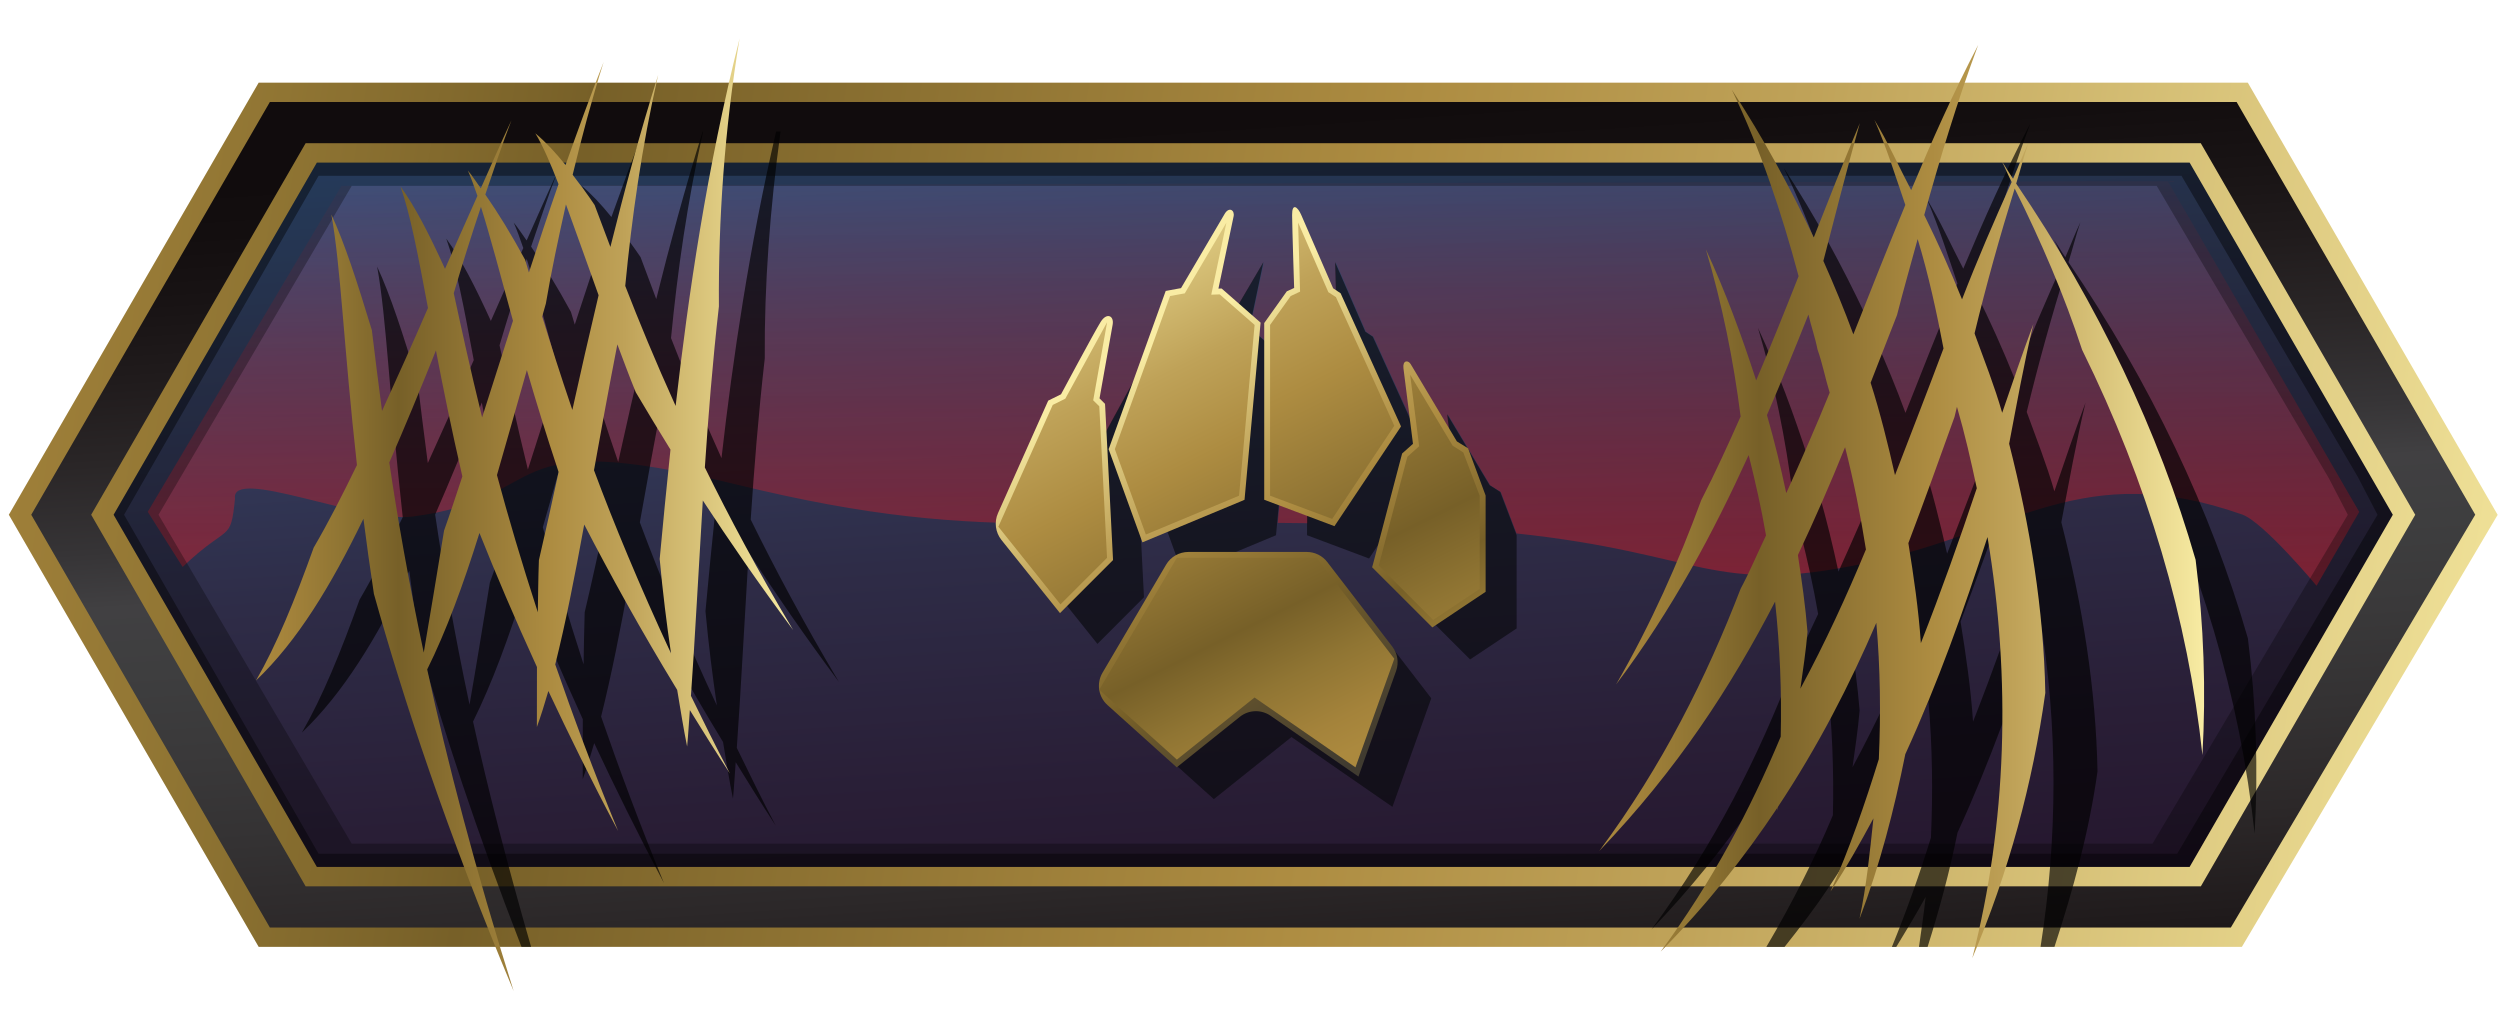
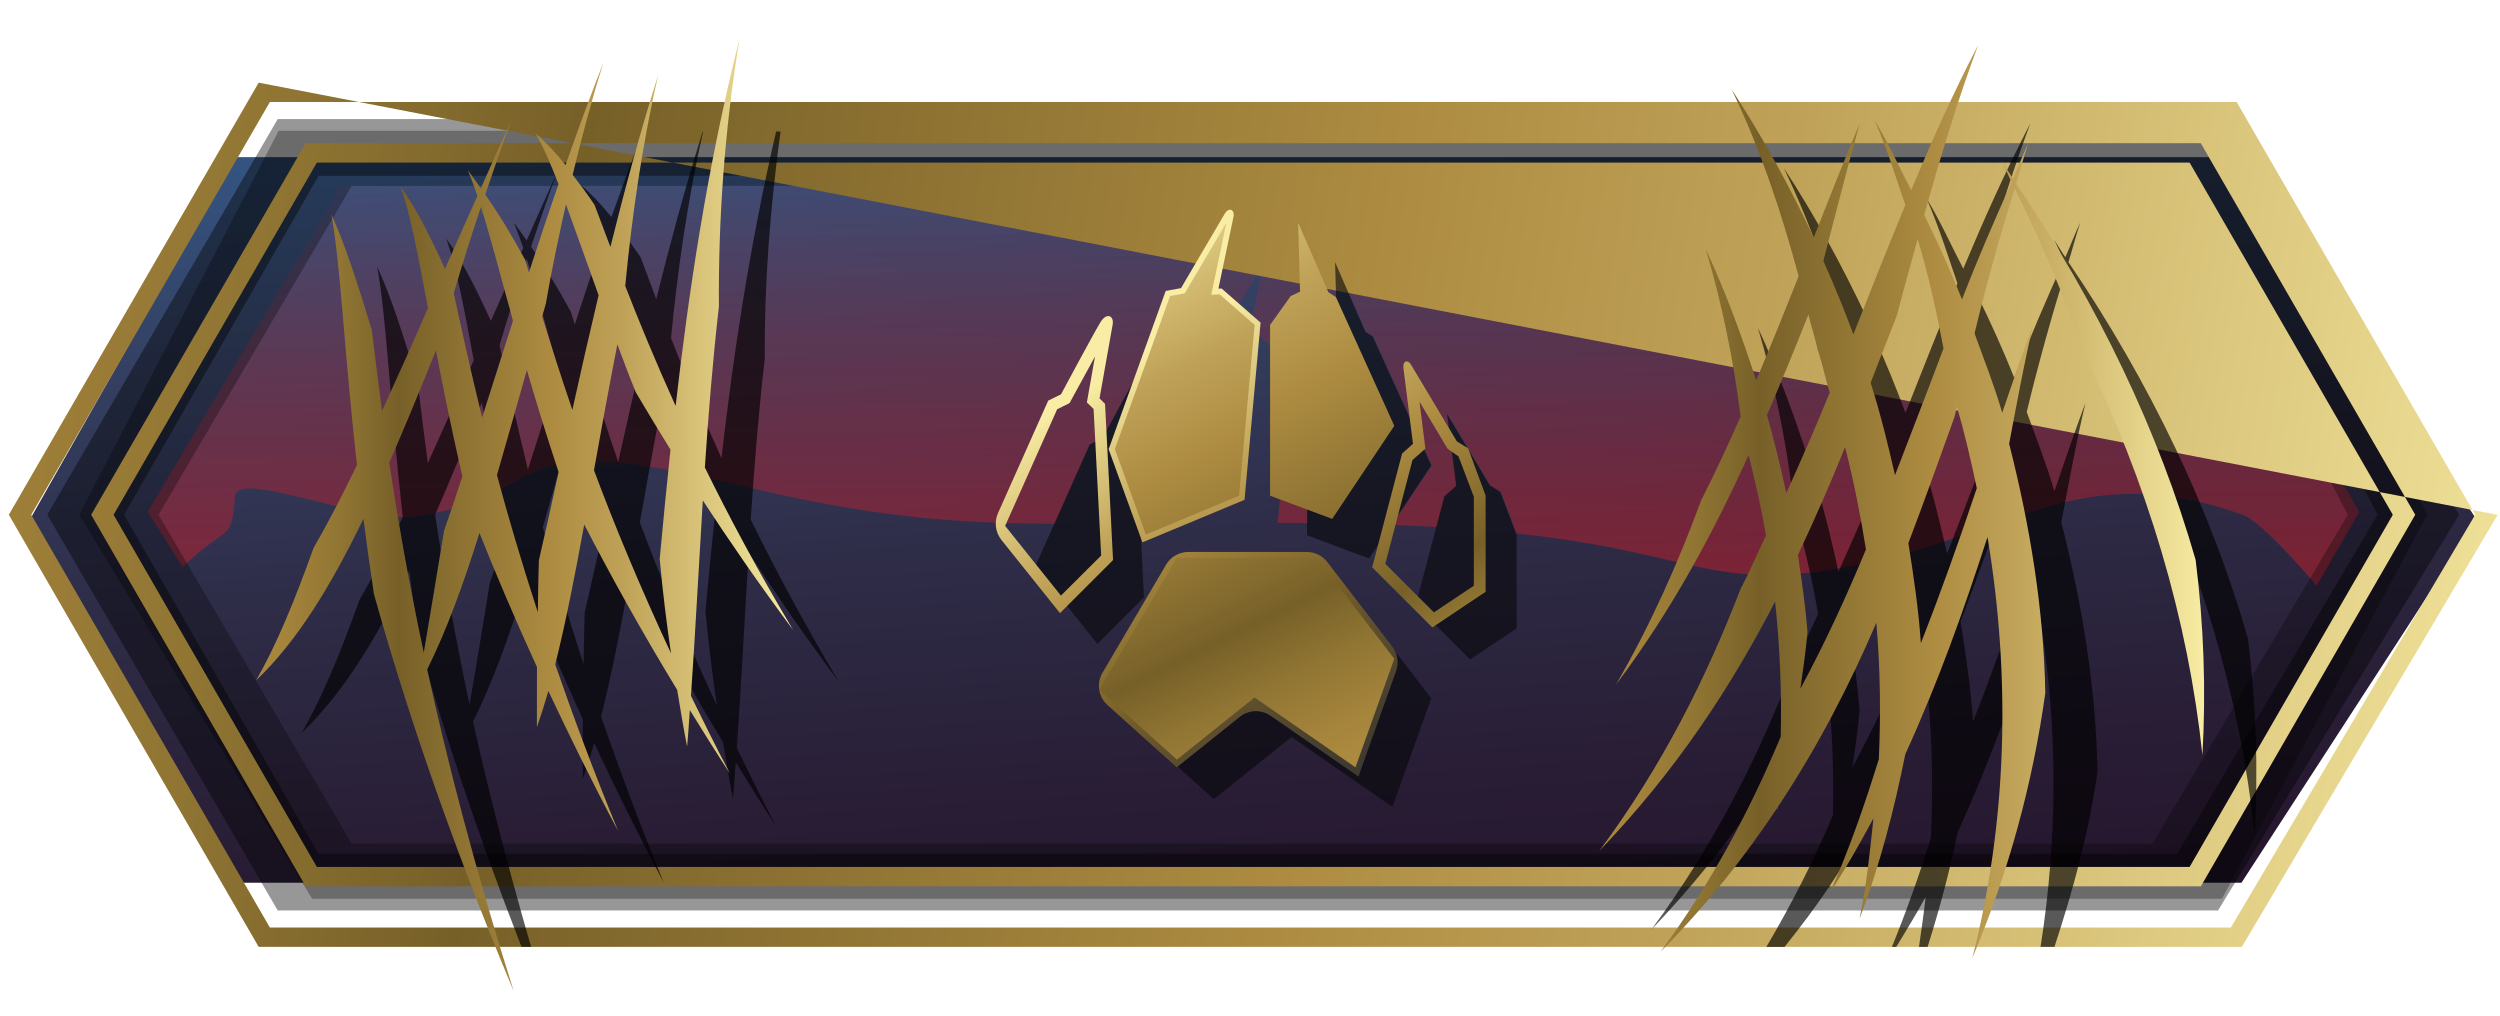
<svg xmlns="http://www.w3.org/2000/svg" version="1.1" x="0px" y="0px" width="32px" height="13px" viewBox="0 0 32 13" enable-background="new 0 0 32 13" xml:space="preserve">
  <g id="Layer_4">
</g>
  <g id="Layer_1">
    <linearGradient id="SVGID_1_" gradientUnits="userSpaceOnUse" x1="15.419" y1="-2.531" x2="16.588" y2="14.731">
      <stop offset="0" style="stop-color:#1B75BC" />
      <stop offset="0.175" style="stop-color:#345989" />
      <stop offset="0.365" style="stop-color:#344062" />
      <stop offset="0.548" style="stop-color:#2E2C47" />
      <stop offset="0.719" style="stop-color:#291E36" />
      <stop offset="0.872" style="stop-color:#24142B" />
      <stop offset="0.994" style="stop-color:#231128" />
    </linearGradient>
    <polygon fill="url(#SVGID_1_)" points="28.671,2.011 3.01,2.011 0.38,6.655 3.01,11.299 28.691,11.299 31.703,6.655  " />
    <linearGradient id="SVGID_2_" gradientUnits="userSpaceOnUse" x1="16.045" y1="7.505" x2="16.045" y2="1.524">
      <stop offset="0" style="stop-color:#ED1C24" />
      <stop offset="1" style="stop-color:#ED1C24;stop-opacity:0" />
    </linearGradient>
    <path opacity="0.42" fill="url(#SVGID_2_)" d="M30.198,6.552l-2.45-4.235L4.371,2.378l-2.48,4.173l0.447,0.706   c0.594-0.568,0.612-0.3,0.67-0.874c-0.06-0.418,1.614,0.314,2.272,0.229c1.825-0.235,1.007-1.177,4.143-0.411   c1.719,0.42,2.783,0.498,4.079,0.503l0.453-1.015l0.161-0.08l0.535-0.979l-0.178,1l0.078,0.077l0.051,0.991   c0.1-0.001,0.204-0.002,0.308-0.003l-0.16-0.44l0.707-1.96l0.188-0.034l0.533-0.906l-0.194,0.923l0.108-0.004l0.447,0.391   l-0.184,2.028c0.123,0.001,0.253,0.003,0.383,0.004V4.665l0.264-0.37l0.12-0.056l-0.025-0.884l0.387,0.891l0.096,0.064l0.747,1.647   l-0.51,0.764c0.2,0.007,0.395,0.014,0.574,0.024l0.103-0.391l0.151-0.135l-0.115-0.916l0.544,0.909l0.136,0.086l0.201,0.53   c2.394,0.257,2.501,0.79,4.434,0.388c1.967-0.41,2.801-1.351,4.853-0.631c0.276,0.097,0.954,0.913,0.954,0.913L30.198,6.552z" />
    <path opacity="0.29" d="M28.516,1.674l-24.949,0L1.014,6.589l2.981,4.915l24.446,0l2.627-4.915L28.516,1.674z M27.552,10.799H4.502   l-2.473-4.21l2.473-4.21l23.104,0l2.202,3.74l0.244,0.47L27.552,10.799z" />
    <path opacity="0.41" d="M28.446,1.524H3.555l-2.95,5.065l2.95,5.065h24.836l3.087-5.065L28.446,1.524z M27.868,10.928H4.078   l-2.49-4.339l2.49-4.339h23.845l2.257,3.854l0.252,0.485L27.868,10.928z" />
    <linearGradient id="SVGID_3_" gradientUnits="userSpaceOnUse" x1="16.515" y1="13.639" x2="15.701" y2="1.521">
      <stop offset="0" style="stop-color:#130E0F" />
      <stop offset="0.095" style="stop-color:#201B1C" />
      <stop offset="0.204" style="stop-color:#2C2829" />
      <stop offset="0.308" style="stop-color:#343233" />
      <stop offset="0.406" style="stop-color:#3A393A" />
      <stop offset="0.494" style="stop-color:#3E3E3F" />
      <stop offset="0.564" style="stop-color:#414042" />
      <stop offset="0.624" style="stop-color:#363436" />
      <stop offset="0.716" style="stop-color:#2A2627" />
      <stop offset="0.803" style="stop-color:#201B1C" />
      <stop offset="0.882" style="stop-color:#181314" />
      <stop offset="0.95" style="stop-color:#130E0F" />
      <stop offset="1" style="stop-color:#110C0D" />
    </linearGradient>
-     <path fill="url(#SVGID_3_)" d="M28.7,1.182H3.383L0.257,6.589l3.126,5.407h25.243l3.201-5.407L28.7,1.182z M28.099,11.221H3.984   L1.311,6.589l2.673-4.632h24.115l2.673,4.632L28.099,11.221z" />
    <linearGradient id="SVGID_4_" gradientUnits="userSpaceOnUse" x1="-2.526" y1="3.514" x2="33.283" y2="9.445">
      <stop offset="0" style="stop-color:#AB893E" />
      <stop offset="0.056" style="stop-color:#A4833B" />
      <stop offset="0.157" style="stop-color:#907533" />
      <stop offset="0.265" style="stop-color:#776028" />
      <stop offset="0.55" style="stop-color:#AD8C41" />
      <stop offset="0.686" style="stop-color:#BFA258" />
      <stop offset="0.982" style="stop-color:#F4E79E" />
      <stop offset="1" style="stop-color:#F9ECA4" />
    </linearGradient>
-     <path fill="url(#SVGID_4_)" d="M28.696,12.12H3.311L0.113,6.589l3.198-5.531h25.461L31.97,6.59L28.696,12.12z M3.454,11.872h25.101   l3.128-5.284l-3.054-5.282H3.454L0.4,6.589L3.454,11.872z M28.171,11.345H3.912L1.167,6.589l2.745-4.756h24.258l2.745,4.756   L28.171,11.345z M4.056,11.097h23.971l2.601-4.508l-2.601-4.508H4.056L1.454,6.589L4.056,11.097z" />
+     <path fill="url(#SVGID_4_)" d="M28.696,12.12H3.311L0.113,6.589l3.198-5.531L31.97,6.59L28.696,12.12z M3.454,11.872h25.101   l3.128-5.284l-3.054-5.282H3.454L0.4,6.589L3.454,11.872z M28.171,11.345H3.912L1.167,6.589l2.745-4.756h24.258l2.745,4.756   L28.171,11.345z M4.056,11.097h23.971l2.601-4.508l-2.601-4.508H4.056L1.454,6.589L4.056,11.097z" />
    <g>
      <g opacity="0.6">
        <path fill-rule="evenodd" clip-rule="evenodd" fill="#050609" d="M14.047,8.242l-0.795-0.994l0.696-1.559l0.161-0.08l0.535-0.979     l-0.178,1l0.078,0.077l0.099,1.938L14.047,8.242z" />
-         <path fill-rule="evenodd" clip-rule="evenodd" fill="#050609" d="M15.14,7.348l-0.397-1.093l0.707-1.96l0.188-0.034l0.533-0.906     l-0.194,0.923l0.108-0.004l0.447,0.391l-0.199,2.186L15.14,7.348z" />
        <path fill-rule="evenodd" clip-rule="evenodd" fill="#050609" d="M16.73,6.851V4.665l0.264-0.37l0.12-0.056l-0.025-0.884     l0.387,0.891l0.096,0.064l0.747,1.647l-0.795,1.192L16.73,6.851z" />
        <path fill-rule="evenodd" clip-rule="evenodd" fill="#050609" d="M18.121,7.745l0.696,0.696l0.596-0.397V6.851l-0.21-0.554     l-0.136-0.086l-0.544-0.909l0.115,0.916l-0.151,0.135L18.121,7.745z" />
        <path fill-rule="evenodd" clip-rule="evenodd" fill="#050609" d="M18.32,8.938l-0.994-1.292h-1.789l-0.994,1.689l0.994,0.894     l0.994-0.795l1.292,0.894L18.32,8.938z" />
      </g>
      <g>
        <g>
          <linearGradient id="SVGID_5_" gradientUnits="userSpaceOnUse" x1="16.497" y1="10.284" x2="13.411" y2="5.311">
            <stop offset="0" style="stop-color:#AB893E" />
            <stop offset="0.056" style="stop-color:#A4833B" />
            <stop offset="0.157" style="stop-color:#907533" />
            <stop offset="0.265" style="stop-color:#776028" />
            <stop offset="0.55" style="stop-color:#AD8C41" />
            <stop offset="0.686" style="stop-color:#BFA258" />
            <stop offset="0.982" style="stop-color:#F4E79E" />
            <stop offset="1" style="stop-color:#F9ECA4" />
          </linearGradient>
          <path fill="url(#SVGID_5_)" d="M13.568,7.848l-0.75-0.937c-0.077-0.097-0.094-0.229-0.044-0.342l0.643-1.441l0.164-0.081      c0,0,0.428-0.8,0.507-0.926c0.079-0.127,0.174-0.079,0.154,0.034c-0.02,0.113-0.168,0.944-0.168,0.944l0.07,0.07l0.002,0.029      l0.101,1.971L13.568,7.848z M12.866,6.731l0.714,0.893l0.515-0.513l-0.097-1.876l-0.086-0.084l0.104-0.588L13.69,5.16      l-0.158,0.078L12.866,6.731z" />
          <linearGradient id="SVGID_6_" gradientUnits="userSpaceOnUse" x1="18.009" y1="9.346" x2="14.922" y2="4.372">
            <stop offset="0" style="stop-color:#AB893E" />
            <stop offset="0.056" style="stop-color:#A4833B" />
            <stop offset="0.157" style="stop-color:#907533" />
            <stop offset="0.265" style="stop-color:#776028" />
            <stop offset="0.55" style="stop-color:#AD8C41" />
            <stop offset="0.686" style="stop-color:#BFA258" />
            <stop offset="0.982" style="stop-color:#F4E79E" />
            <stop offset="1" style="stop-color:#F9ECA4" />
          </linearGradient>
          <path fill="url(#SVGID_6_)" d="M14.623,6.942L14.19,5.749l0.01-0.025l0.721-2l0.196-0.036c0,0,0.503-0.856,0.559-0.951      s0.131-0.047,0.114,0.033c-0.017,0.08-0.194,0.924-0.194,0.924l0.041-0.001l0.023,0.02l0.476,0.417l-0.004,0.038L15.93,6.397      l-0.041,0.018L14.623,6.942z M14.35,5.749l0.361,0.994l0.894-0.372c0.113-0.047,0.191-0.153,0.202-0.276L15.98,4.19      l-0.396-0.346L15.41,3.851L15.53,3.28L15.21,3.822l-0.179,0.032L14.35,5.749z" />
          <linearGradient id="SVGID_7_" gradientUnits="userSpaceOnUse" x1="19.001" y1="8.73" x2="15.914" y2="3.757">
            <stop offset="0" style="stop-color:#AB893E" />
            <stop offset="0.056" style="stop-color:#A4833B" />
            <stop offset="0.157" style="stop-color:#907533" />
            <stop offset="0.265" style="stop-color:#776028" />
            <stop offset="0.55" style="stop-color:#AD8C41" />
            <stop offset="0.686" style="stop-color:#BFA258" />
            <stop offset="0.982" style="stop-color:#F4E79E" />
            <stop offset="1" style="stop-color:#F9ECA4" />
          </linearGradient>
-           <path fill="url(#SVGID_7_)" d="M17.081,6.735l-0.899-0.338V4.135l0.289-0.406l0.094-0.043c0,0-0.025-0.771-0.026-0.933      c-0.002-0.162,0.072-0.105,0.116-0.004c0.044,0.1,0.409,0.941,0.409,0.941l0.096,0.064l0.773,1.704l-0.023,0.035L17.081,6.735z       M16.332,6.293l0.69,0.259l0.636-0.955c0.063-0.095,0.073-0.216,0.026-0.32L17.04,3.854L16.945,3.79l-0.242-0.556l0.015,0.546      l-0.146,0.069l-0.238,0.334V6.293z" />
          <linearGradient id="SVGID_8_" gradientUnits="userSpaceOnUse" x1="19.405" y1="8.479" x2="16.319" y2="3.506">
            <stop offset="0" style="stop-color:#AB893E" />
            <stop offset="0.056" style="stop-color:#A4833B" />
            <stop offset="0.157" style="stop-color:#907533" />
            <stop offset="0.265" style="stop-color:#776028" />
            <stop offset="0.55" style="stop-color:#AD8C41" />
            <stop offset="0.686" style="stop-color:#BFA258" />
            <stop offset="0.982" style="stop-color:#F4E79E" />
            <stop offset="1" style="stop-color:#F9ECA4" />
          </linearGradient>
          <path fill="url(#SVGID_8_)" d="M18.334,8.031l-0.771-0.77l0.012-0.042l0.372-1.414l0.139-0.124c0,0-0.104-0.817-0.122-0.968      c-0.012-0.103,0.06-0.107,0.093-0.052c0.032,0.054,0.591,0.989,0.591,0.989l0.144,0.089l0.224,0.604v1.232L18.334,8.031z       M17.732,7.217l0.622,0.621l0.511-0.341V6.359l-0.196-0.517l-0.14-0.098l-0.359-0.602l0.075,0.601L18.08,5.888L17.732,7.217z" />
          <linearGradient id="SVGID_9_" gradientUnits="userSpaceOnUse" x1="16.864" y1="10.056" x2="13.778" y2="5.083">
            <stop offset="0" style="stop-color:#403B30" />
            <stop offset="0.082" style="stop-color:#48402F" />
            <stop offset="0.231" style="stop-color:#5E4F2D" />
            <stop offset="0.355" style="stop-color:#776028" />
            <stop offset="0.651" style="stop-color:#AD8C41" />
            <stop offset="0.756" style="stop-color:#BFA258" />
            <stop offset="0.986" style="stop-color:#F4E79E" />
            <stop offset="1" style="stop-color:#F9ECA4" />
          </linearGradient>
          <path fill="url(#SVGID_9_)" d="M17.388,9.94l-1.124-0.778c-0.12-0.083-0.281-0.078-0.395,0.014l-0.807,0.646l-0.886-0.797      c-0.117-0.105-0.144-0.278-0.064-0.414l0.814-1.383c0.059-0.101,0.168-0.163,0.285-0.163h1.516c0.103,0,0.2,0.048,0.262,0.129      l0.832,1.082c0.069,0.089,0.087,0.207,0.049,0.313L17.388,9.94z M15.862,8.99c0.114-0.091,0.275-0.097,0.395-0.014l1.054,0.73      l0.39-1.09c0.038-0.106,0.019-0.224-0.049-0.314l-0.738-0.958c-0.063-0.081-0.16-0.129-0.262-0.129h-1.356      c-0.117,0-0.226,0.062-0.285,0.163l-0.845,1.436l0.901,0.811L15.862,8.99z" />
        </g>
        <g>
          <linearGradient id="SVGID_10_" gradientUnits="userSpaceOnUse" x1="16.171" y1="10.867" x2="12.187" y2="2.84">
            <stop offset="0" style="stop-color:#AB893E" />
            <stop offset="0.056" style="stop-color:#A4833B" />
            <stop offset="0.157" style="stop-color:#907533" />
            <stop offset="0.265" style="stop-color:#776028" />
            <stop offset="0.55" style="stop-color:#AD8C41" />
            <stop offset="0.686" style="stop-color:#BFA258" />
            <stop offset="0.982" style="stop-color:#F4E79E" />
            <stop offset="1" style="stop-color:#F9ECA4" />
          </linearGradient>
-           <path fill-rule="evenodd" clip-rule="evenodd" fill="url(#SVGID_10_)" d="M13.574,7.736l-0.795-0.994l0.696-1.559l0.161-0.08      l0.535-0.979l-0.178,1l0.078,0.077L14.17,7.14L13.574,7.736z" />
        </g>
        <g>
          <linearGradient id="SVGID_11_" gradientUnits="userSpaceOnUse" x1="17.692" y1="9.902" x2="13.926" y2="2.316">
            <stop offset="0" style="stop-color:#AB893E" />
            <stop offset="0.056" style="stop-color:#A4833B" />
            <stop offset="0.157" style="stop-color:#907533" />
            <stop offset="0.265" style="stop-color:#776028" />
            <stop offset="0.55" style="stop-color:#AD8C41" />
            <stop offset="0.686" style="stop-color:#BFA258" />
            <stop offset="0.982" style="stop-color:#F4E79E" />
            <stop offset="1" style="stop-color:#F9ECA4" />
          </linearGradient>
          <path fill-rule="evenodd" clip-rule="evenodd" fill="url(#SVGID_11_)" d="M14.667,6.842l-0.397-1.093l0.707-1.96l0.188-0.034      l0.533-0.906l-0.194,0.923l0.108-0.004l0.447,0.391l-0.199,2.186L14.667,6.842z" />
        </g>
        <g>
          <linearGradient id="SVGID_12_" gradientUnits="userSpaceOnUse" x1="18.854" y1="9.458" x2="14.823" y2="1.336">
            <stop offset="0" style="stop-color:#AB893E" />
            <stop offset="0.056" style="stop-color:#A4833B" />
            <stop offset="0.157" style="stop-color:#907533" />
            <stop offset="0.265" style="stop-color:#776028" />
            <stop offset="0.55" style="stop-color:#AD8C41" />
            <stop offset="0.686" style="stop-color:#BFA258" />
            <stop offset="0.982" style="stop-color:#F4E79E" />
            <stop offset="1" style="stop-color:#F9ECA4" />
          </linearGradient>
          <path fill-rule="evenodd" clip-rule="evenodd" fill="url(#SVGID_12_)" d="M16.257,6.345V4.159l0.264-0.37l0.12-0.056      l-0.025-0.884l0.387,0.891L17.1,3.803l0.747,1.647l-0.795,1.192L16.257,6.345z" />
        </g>
        <g>
          <linearGradient id="SVGID_13_" gradientUnits="userSpaceOnUse" x1="19.343" y1="8.841" x2="15.247" y2="0.588">
            <stop offset="0" style="stop-color:#AB893E" />
            <stop offset="0.056" style="stop-color:#A4833B" />
            <stop offset="0.157" style="stop-color:#907533" />
            <stop offset="0.265" style="stop-color:#776028" />
            <stop offset="0.55" style="stop-color:#AD8C41" />
            <stop offset="0.686" style="stop-color:#BFA258" />
            <stop offset="0.982" style="stop-color:#F4E79E" />
            <stop offset="1" style="stop-color:#F9ECA4" />
          </linearGradient>
-           <path fill-rule="evenodd" clip-rule="evenodd" fill="url(#SVGID_13_)" d="M17.648,7.239l0.696,0.696l0.596-0.397V6.345      l-0.21-0.554l-0.136-0.086L18.05,4.796l0.115,0.916l-0.151,0.135L17.648,7.239z" />
        </g>
        <g>
          <linearGradient id="SVGID_14_" gradientUnits="userSpaceOnUse" x1="16.609" y1="9.941" x2="13.264" y2="3.201">
            <stop offset="0" style="stop-color:#AB893E" />
            <stop offset="0.056" style="stop-color:#A4833B" />
            <stop offset="0.157" style="stop-color:#907533" />
            <stop offset="0.265" style="stop-color:#776028" />
            <stop offset="0.55" style="stop-color:#AD8C41" />
            <stop offset="0.686" style="stop-color:#BFA258" />
            <stop offset="0.982" style="stop-color:#F4E79E" />
            <stop offset="1" style="stop-color:#F9ECA4" />
          </linearGradient>
          <path fill-rule="evenodd" clip-rule="evenodd" fill="url(#SVGID_14_)" d="M17.847,8.432L16.853,7.14h-1.789l-0.994,1.689      l0.994,0.894l0.994-0.795l1.292,0.894L17.847,8.432z" />
        </g>
      </g>
    </g>
    <g>
      <path opacity="0.65" d="M5.373,8.269c0.298,1.065,0.722,2.359,1.302,3.851h0.123c-0.305-1.057-0.556-2.03-0.743-2.884    C6.298,8.747,6.513,8.161,6.724,7.49c0.208,0.521,0.449,1.09,0.736,1.716C7.459,9.474,7.459,9.74,7.459,9.973    c0.052-0.144,0.1-0.298,0.147-0.461c0.263,0.561,0.552,1.15,0.893,1.792c-0.316-0.768-0.578-1.474-0.805-2.132    c0.131-0.523,0.25-1.124,0.371-1.791c0.329,0.635,0.714,1.335,1.19,2.117C9.296,9.745,9.336,10,9.382,10.223    c0.014-0.14,0.023-0.314,0.035-0.467c0.164,0.265,0.328,0.531,0.512,0.812c-0.18-0.344-0.342-0.673-0.498-0.995    c0.051-0.716,0.094-1.556,0.152-2.501c0.333,0.51,0.714,1.063,1.156,1.658c-0.453-0.76-0.819-1.448-1.13-2.08    c0.044-0.653,0.097-1.333,0.18-2.062C9.782,3.651,9.856,2.671,9.991,1.684H9.934c-0.343,1.48-0.553,2.897-0.699,4.18    C8.973,5.287,8.761,4.771,8.589,4.327C8.672,3.47,8.797,2.587,9,1.684H8.994c-0.231,0.738-0.421,1.45-0.594,2.144    c-0.073-0.193-0.14-0.376-0.201-0.537C8.101,3.146,8.009,3.026,7.917,2.904c0.097-0.402,0.212-0.81,0.335-1.221H8.231    c-0.142,0.37-0.277,0.735-0.405,1.095c-0.129-0.16-0.257-0.297-0.388-0.406c0.099,0.163,0.196,0.391,0.297,0.651    C7.6,3.413,7.478,3.784,7.357,4.155C7.341,4.102,7.323,4.043,7.308,3.993c-0.181-0.333-0.346-0.6-0.51-0.836    c0.108-0.315,0.21-0.627,0.334-0.949C6.993,2.507,6.87,2.789,6.741,3.078C6.686,3.003,6.63,2.913,6.575,2.849    c0.042,0.095,0.082,0.206,0.123,0.326C6.556,3.492,6.415,3.804,6.283,4.108c-0.196-0.43-0.379-0.792-0.571-1.054    c0.127,0.355,0.225,0.872,0.352,1.555c-0.201,0.462-0.398,0.9-0.588,1.318c-0.05-0.38-0.094-0.733-0.13-1.033    C5.159,4.279,5.001,3.785,4.827,3.412c0.12,0.648,0.16,1.705,0.328,3.208C4.973,6.997,4.79,7.355,4.602,7.677    c-0.242,0.674-0.476,1.247-0.738,1.7c0.525-0.499,0.958-1.208,1.375-2.07C5.278,7.613,5.321,7.931,5.373,8.269z M8.488,5.076    c0.077,0.203,0.145,0.391,0.236,0.613c0.136,0.23,0.285,0.477,0.444,0.734c-0.052,0.491-0.097,0.962-0.138,1.4    C9.069,8.248,9.12,8.649,9.176,9.031C8.772,8.162,8.447,7.377,8.19,6.686C8.28,6.178,8.378,5.641,8.488,5.076z M7.574,4.553    c0.07-0.413,0.161-0.84,0.257-1.271c0.121,0.331,0.254,0.708,0.418,1.163c-0.121,0.51-0.233,0.998-0.336,1.468    C7.76,5.469,7.635,5.073,7.527,4.718C7.543,4.662,7.558,4.609,7.574,4.553z M7.331,5.404c0.115,0.397,0.249,0.833,0.406,1.305    c-0.086,0.393-0.17,0.778-0.253,1.128c-0.008,0.237-0.01,0.447-0.014,0.667C7.262,7.863,7.09,7.277,6.948,6.749    C7.071,6.325,7.197,5.875,7.331,5.404z M6.742,3.315c0.121,0.38,0.247,0.864,0.41,1.457C7.014,5.203,6.885,5.614,6.757,6.01    C6.605,5.387,6.49,4.858,6.394,4.42C6.501,4.058,6.616,3.693,6.742,3.315z M6.167,5.153c0.09,0.472,0.2,1.013,0.338,1.612    C6.427,6.998,6.348,7.244,6.27,7.458C6.174,8.042,6.092,8.552,6.01,9.02C5.813,8.091,5.673,7.284,5.57,6.587    C5.766,6.14,5.962,5.662,6.167,5.153z" />
      <path opacity="0.65" d="M21.139,11.897c0.994-1.037,1.689-2.106,2.25-3.191c0.062,0.579,0.086,1.156,0.072,1.729    c-0.238,0.568-0.525,1.13-0.852,1.686h0.233c0.204-0.256,0.399-0.512,0.572-0.772c-0.001,0.012-0.001,0.024-0.002,0.035    c0.004-0.016,0.006-0.033,0.011-0.049c0.513-0.773,0.919-1.561,1.261-2.358c0.051,0.585,0.058,1.167,0.032,1.745    c-0.146,0.47-0.311,0.936-0.5,1.399h0.056c0.129-0.213,0.259-0.425,0.376-0.64c-0.023,0.214-0.055,0.427-0.085,0.64h0.11    c0.152-0.482,0.284-0.969,0.383-1.463c0.419-0.913,0.748-1.841,1.052-2.779c0.239,1.43,0.229,2.858,0.011,4.241h0.178    c0.242-0.737,0.445-1.484,0.551-2.246c-0.02-1.059-0.193-2.128-0.463-3.189c0.098-0.511,0.188-1.021,0.31-1.532    c-0.141,0.379-0.271,0.758-0.399,1.136c-0.098-0.342-0.231-0.678-0.354-1.016c0.15-0.62,0.322-1.238,0.514-1.855    c0.338,0.677,0.634,1.365,0.863,2.065c0.841,1.702,1.357,3.462,1.54,5.186c0.048-0.825,0.019-1.661-0.086-2.498    c-0.472-1.641-1.248-3.271-2.297-4.816c0.054-0.17,0.095-0.341,0.153-0.51c-0.072,0.149-0.126,0.299-0.193,0.448    c-0.051-0.074-0.093-0.15-0.145-0.224c0.047,0.087,0.082,0.178,0.127,0.266c-0.225,0.5-0.442,1.001-0.635,1.502    c-0.146-0.364-0.308-0.723-0.484-1.08C25.501,3.027,25.72,2.3,25.988,1.58c-0.321,0.617-0.598,1.237-0.858,1.859    c-0.156-0.3-0.292-0.606-0.47-0.899c0.156,0.356,0.27,0.724,0.395,1.088c-0.227,0.552-0.448,1.104-0.665,1.657    c-0.116-0.316-0.245-0.628-0.384-0.94c0.153-0.589,0.302-1.178,0.467-1.764c-0.206,0.487-0.398,0.976-0.59,1.464    c-0.304-0.644-0.648-1.279-1.05-1.894c0.372,0.773,0.638,1.576,0.856,2.389c-0.174,0.445-0.355,0.89-0.543,1.334    c-0.183-0.565-0.388-1.126-0.644-1.677c0.209,0.703,0.354,1.419,0.445,2.139c-0.159,0.359-0.323,0.717-0.505,1.073    c-0.291,0.792-0.64,1.579-1.089,2.357c0.723-0.963,1.245-1.945,1.697-2.936c0.086,0.342,0.163,0.685,0.222,1.029    c-0.11,0.227-0.204,0.456-0.325,0.682C22.511,9.678,21.95,10.801,21.139,11.897z M25.717,6.213    c0.101,0.346,0.179,0.693,0.254,1.041c-0.223,0.666-0.458,1.327-0.716,1.983c-0.029-0.426-0.091-0.853-0.16-1.28    c0.204-0.536,0.396-1.075,0.591-1.616C25.695,6.299,25.707,6.256,25.717,6.213z M24.949,5.037    c0.083-0.325,0.176-0.648,0.264-0.972c0.14,0.462,0.242,0.93,0.331,1.4c-0.203,0.542-0.414,1.083-0.621,1.622    c-0.09-0.396-0.187-0.79-0.312-1.183C24.724,5.615,24.835,5.326,24.949,5.037z M24.551,8.04c-0.25,0.598-0.522,1.193-0.839,1.781    c0.033-0.242,0.071-0.483,0.091-0.727c-0.026-0.327-0.073-0.655-0.123-0.983c0.216-0.458,0.417-0.918,0.604-1.381    C24.396,7.166,24.483,7.602,24.551,8.04z M23.816,5.031c0.034,0.15,0.087,0.297,0.116,0.447c0.065,0.183,0.099,0.369,0.156,0.553    c-0.174,0.43-0.363,0.859-0.556,1.286C23.46,6.983,23.38,6.65,23.284,6.318C23.469,5.89,23.645,5.461,23.816,5.031z" />
      <g>
        <linearGradient id="SVGID_15_" gradientUnits="userSpaceOnUse" x1="20.472" y1="6.42" x2="28.213" y2="6.42">
          <stop offset="0" style="stop-color:#AB893E" />
          <stop offset="0.056" style="stop-color:#A4833B" />
          <stop offset="0.157" style="stop-color:#907533" />
          <stop offset="0.265" style="stop-color:#776028" />
          <stop offset="0.55" style="stop-color:#AD8C41" />
          <stop offset="0.686" style="stop-color:#BFA258" />
          <stop offset="0.982" style="stop-color:#F4E79E" />
          <stop offset="1" style="stop-color:#F9ECA4" />
        </linearGradient>
        <path fill="url(#SVGID_15_)" d="M28.104,7.166c-0.472-1.641-1.248-3.27-2.297-4.816c0.054-0.17,0.095-0.341,0.153-0.51     c-0.072,0.149-0.126,0.299-0.193,0.448c-0.051-0.074-0.093-0.15-0.145-0.224c0.046,0.087,0.082,0.178,0.127,0.266     c-0.225,0.5-0.442,1.001-0.635,1.502c-0.146-0.364-0.308-0.723-0.484-1.08c0.204-0.729,0.423-1.457,0.691-2.177     c-0.321,0.617-0.598,1.237-0.858,1.859c-0.157-0.3-0.292-0.606-0.47-0.899c0.156,0.356,0.27,0.724,0.395,1.088     c-0.227,0.552-0.448,1.104-0.665,1.657c-0.116-0.316-0.245-0.628-0.384-0.94c0.153-0.589,0.302-1.178,0.467-1.764     c-0.206,0.487-0.398,0.976-0.59,1.464c-0.304-0.644-0.648-1.279-1.05-1.894c0.372,0.773,0.638,1.576,0.856,2.389     c-0.175,0.445-0.355,0.89-0.543,1.334c-0.183-0.565-0.388-1.126-0.644-1.677c0.209,0.703,0.354,1.419,0.445,2.139     c-0.159,0.359-0.323,0.717-0.505,1.073c-0.291,0.792-0.64,1.579-1.089,2.357c0.723-0.963,1.245-1.945,1.697-2.936     c0.086,0.342,0.163,0.685,0.222,1.029c-0.11,0.227-0.204,0.456-0.325,0.682c-0.438,1.137-0.998,2.261-1.809,3.356     c0.994-1.037,1.689-2.106,2.25-3.191c0.062,0.579,0.086,1.156,0.072,1.729c-0.391,0.934-0.875,1.854-1.537,2.751     c0.595-0.601,1.077-1.215,1.491-1.837c-0.001,0.012-0.001,0.024-0.002,0.035c0.004-0.016,0.006-0.033,0.011-0.049     c0.513-0.773,0.919-1.561,1.261-2.358c0.051,0.585,0.058,1.167,0.032,1.745c-0.177,0.57-0.372,1.137-0.619,1.695     c0.206-0.309,0.38-0.623,0.55-0.937c-0.046,0.431-0.088,0.863-0.178,1.285c0.261-0.687,0.443-1.394,0.586-2.107     c0.419-0.913,0.748-1.841,1.052-2.779c0.305,1.828,0.247,3.664-0.195,5.391c0.463-1.094,0.774-2.236,0.935-3.396     c-0.02-1.059-0.193-2.128-0.463-3.189c0.098-0.511,0.188-1.021,0.31-1.532c-0.141,0.379-0.271,0.758-0.399,1.136     c-0.098-0.342-0.231-0.678-0.354-1.016c0.15-0.62,0.322-1.238,0.514-1.855c0.338,0.677,0.634,1.365,0.863,2.065     c0.841,1.702,1.357,3.462,1.54,5.186C28.238,8.838,28.209,8.002,28.104,7.166z M24.282,4.032     c0.083-0.325,0.176-0.648,0.264-0.972c0.14,0.462,0.242,0.93,0.331,1.4c-0.203,0.542-0.414,1.083-0.621,1.622     c-0.09-0.396-0.187-0.79-0.312-1.183C24.057,4.61,24.168,4.321,24.282,4.032z M22.617,5.313c0.184-0.428,0.361-0.857,0.531-1.287     c0.034,0.15,0.087,0.297,0.116,0.447c0.065,0.183,0.099,0.369,0.156,0.553c-0.174,0.43-0.363,0.859-0.556,1.286     C22.793,5.978,22.713,5.645,22.617,5.313z M23.045,8.815c0.033-0.242,0.071-0.483,0.091-0.727     c-0.026-0.327-0.073-0.655-0.123-0.983c0.216-0.458,0.417-0.918,0.604-1.381c0.111,0.436,0.198,0.871,0.267,1.309     C23.635,7.633,23.362,8.227,23.045,8.815z M25.303,6.249c-0.223,0.666-0.458,1.327-0.716,1.983     c-0.029-0.426-0.091-0.853-0.16-1.28c0.204-0.536,0.396-1.075,0.591-1.616c0.01-0.043,0.021-0.086,0.031-0.129     C25.15,5.553,25.229,5.901,25.303,6.249z" />
      </g>
      <g>
        <linearGradient id="SVGID_16_" gradientUnits="userSpaceOnUse" x1="3.316" y1="5.845" x2="10.019" y2="7.371" gradientTransform="matrix(0.975 -0.222 0.222 0.975 -1.252 1.622)">
          <stop offset="0" style="stop-color:#AB893E" />
          <stop offset="0.056" style="stop-color:#A4833B" />
          <stop offset="0.157" style="stop-color:#907533" />
          <stop offset="0.265" style="stop-color:#776028" />
          <stop offset="0.55" style="stop-color:#AD8C41" />
          <stop offset="0.686" style="stop-color:#BFA258" />
          <stop offset="0.982" style="stop-color:#F4E79E" />
          <stop offset="1" style="stop-color:#F9ECA4" />
        </linearGradient>
        <path fill="url(#SVGID_16_)" d="M10.152,8.064c-0.453-0.76-0.819-1.448-1.13-2.08c0.044-0.653,0.097-1.333,0.18-2.062     c-0.008-1.105,0.071-2.263,0.265-3.43C9.045,2.165,8.813,3.762,8.648,5.196C8.387,4.619,8.175,4.104,8.003,3.66     c0.084-0.875,0.211-1.779,0.422-2.702c-0.24,0.76-0.434,1.491-0.612,2.203C7.74,2.967,7.672,2.785,7.611,2.624     C7.514,2.478,7.422,2.358,7.33,2.237C7.445,1.761,7.573,1.28,7.727,0.793C7.549,1.242,7.393,1.678,7.239,2.112     C7.11,1.952,6.983,1.815,6.852,1.706c0.099,0.163,0.196,0.391,0.297,0.651C7.013,2.746,6.891,3.116,6.77,3.488     C6.754,3.435,6.736,3.375,6.722,3.326c-0.181-0.333-0.346-0.6-0.51-0.836c0.108-0.315,0.21-0.627,0.334-0.949     C6.406,1.84,6.283,2.122,6.154,2.411c-0.055-0.076-0.11-0.165-0.166-0.229C6.03,2.277,6.07,2.388,6.111,2.507     C5.97,2.825,5.828,3.137,5.696,3.441C5.5,3.011,5.317,2.649,5.126,2.387C5.252,2.742,5.35,3.259,5.478,3.942     c-0.2,0.462-0.398,0.9-0.588,1.318C4.84,4.88,4.796,4.527,4.76,4.227C4.573,3.612,4.414,3.118,4.241,2.745     c0.12,0.648,0.16,1.705,0.328,3.208C4.386,6.33,4.203,6.688,4.015,7.01c-0.242,0.674-0.476,1.247-0.738,1.7     c0.525-0.499,0.958-1.208,1.375-2.07c0.039,0.306,0.083,0.624,0.134,0.962c0.379,1.354,0.93,3.038,1.789,5.084     c-0.497-1.571-0.849-2.937-1.107-4.117C5.711,8.08,5.927,7.494,6.137,6.822c0.208,0.521,0.449,1.09,0.736,1.716     C6.873,8.806,6.872,9.073,6.872,9.306c0.052-0.144,0.1-0.298,0.147-0.461c0.264,0.561,0.552,1.15,0.893,1.792     C7.597,9.869,7.335,9.164,7.107,8.505c0.131-0.523,0.25-1.124,0.371-1.791c0.329,0.635,0.714,1.335,1.19,2.117     C8.709,9.078,8.75,9.333,8.795,9.556c0.014-0.14,0.023-0.314,0.035-0.467C8.994,9.355,9.159,9.62,9.343,9.901     C9.163,9.557,9,9.228,8.844,8.907c0.051-0.716,0.094-1.556,0.152-2.501C9.329,6.916,9.71,7.469,10.152,8.064z M6.987,3.886     c0.07-0.413,0.161-0.84,0.257-1.27c0.121,0.331,0.254,0.708,0.418,1.163c-0.121,0.51-0.233,0.998-0.336,1.468     C7.174,4.801,7.049,4.406,6.94,4.051C6.956,3.995,6.971,3.942,6.987,3.886z M6.566,4.106C6.428,4.536,6.298,4.947,6.171,5.343     C6.018,4.72,5.903,4.191,5.808,3.753c0.107-0.362,0.222-0.727,0.348-1.105C6.276,3.029,6.403,3.513,6.566,4.106z M5.424,8.353     C5.226,7.424,5.086,6.616,4.983,5.92C5.179,5.473,5.376,4.995,5.58,4.486c0.09,0.472,0.2,1.013,0.338,1.612     C5.84,6.331,5.761,6.577,5.684,6.791C5.587,7.375,5.505,7.885,5.424,8.353z M6.884,7.837C6.676,7.196,6.503,6.61,6.361,6.081     c0.123-0.423,0.249-0.874,0.383-1.344C6.859,5.134,6.993,5.569,7.15,6.042C7.064,6.435,6.98,6.82,6.898,7.17     C6.889,7.407,6.888,7.617,6.884,7.837z M8.444,7.155c0.039,0.426,0.089,0.827,0.145,1.209C8.186,7.495,7.86,6.71,7.603,6.019     c0.091-0.508,0.189-1.046,0.299-1.611c0.077,0.203,0.145,0.391,0.236,0.613c0.136,0.23,0.285,0.477,0.444,0.734     C8.53,6.246,8.485,6.717,8.444,7.155z" />
      </g>
    </g>
  </g>
  <g id="Layer_3" display="none">
</g>
  <g id="guides" display="none">
</g>
</svg>